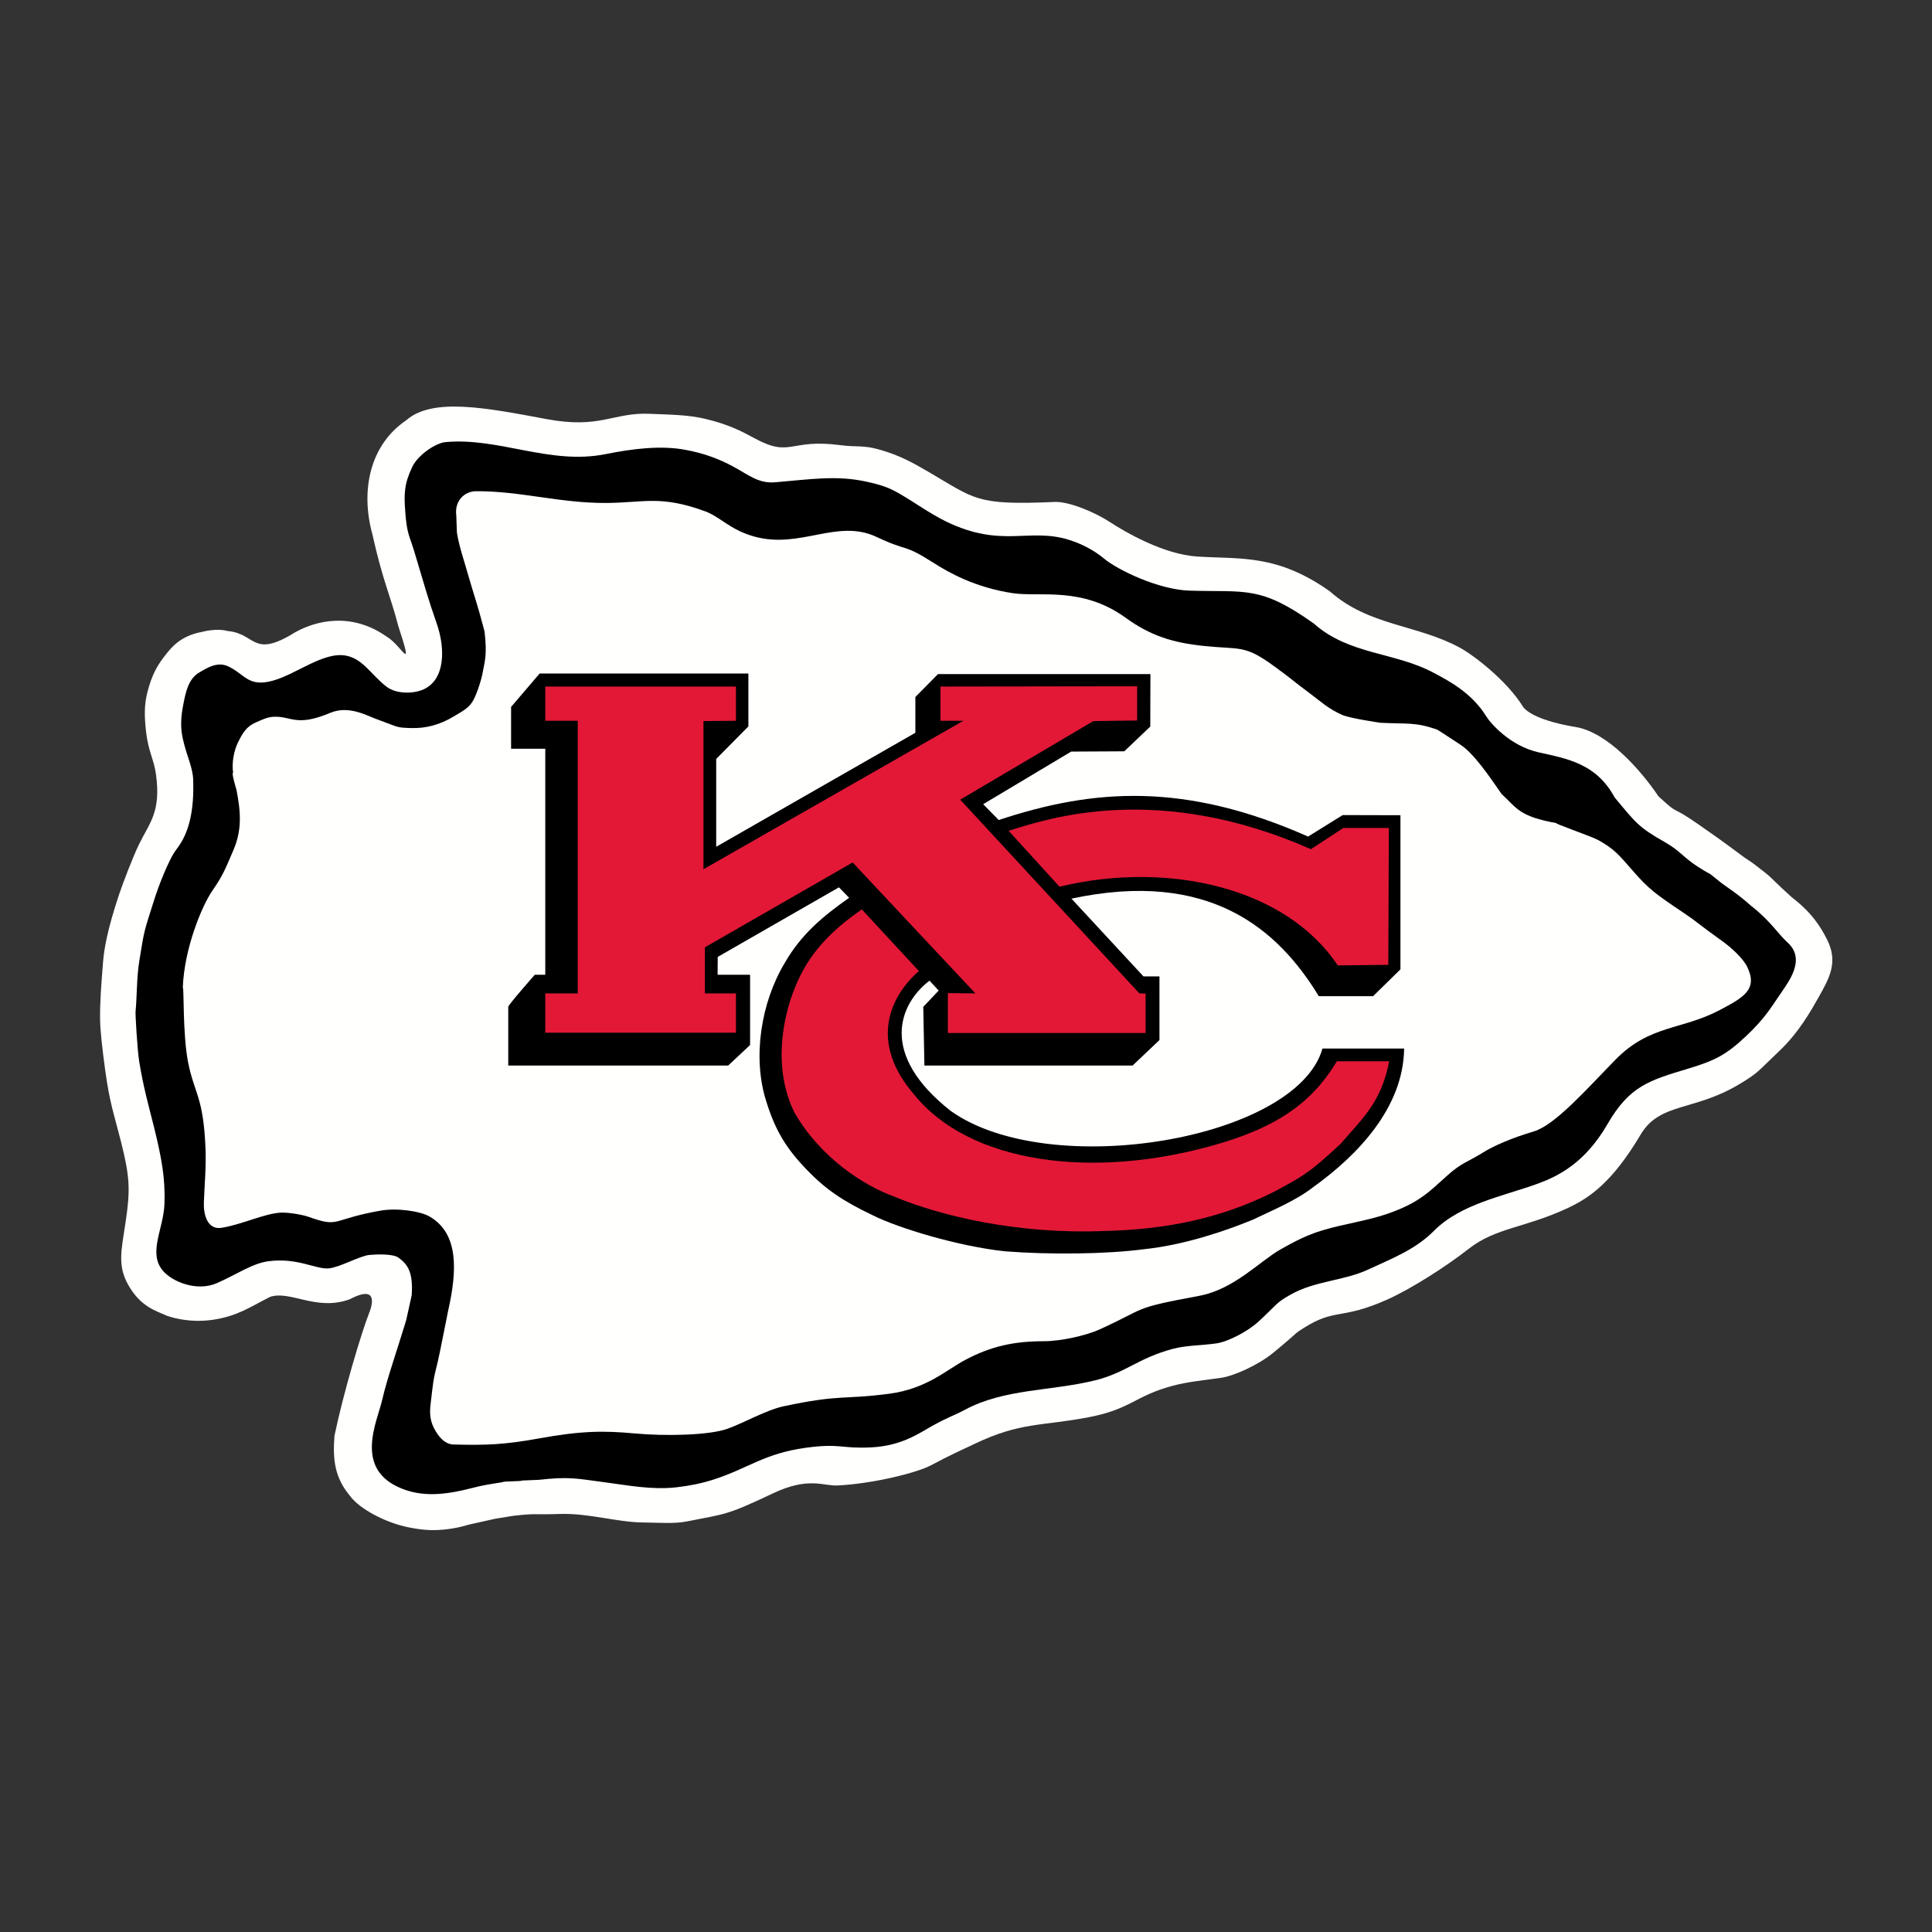
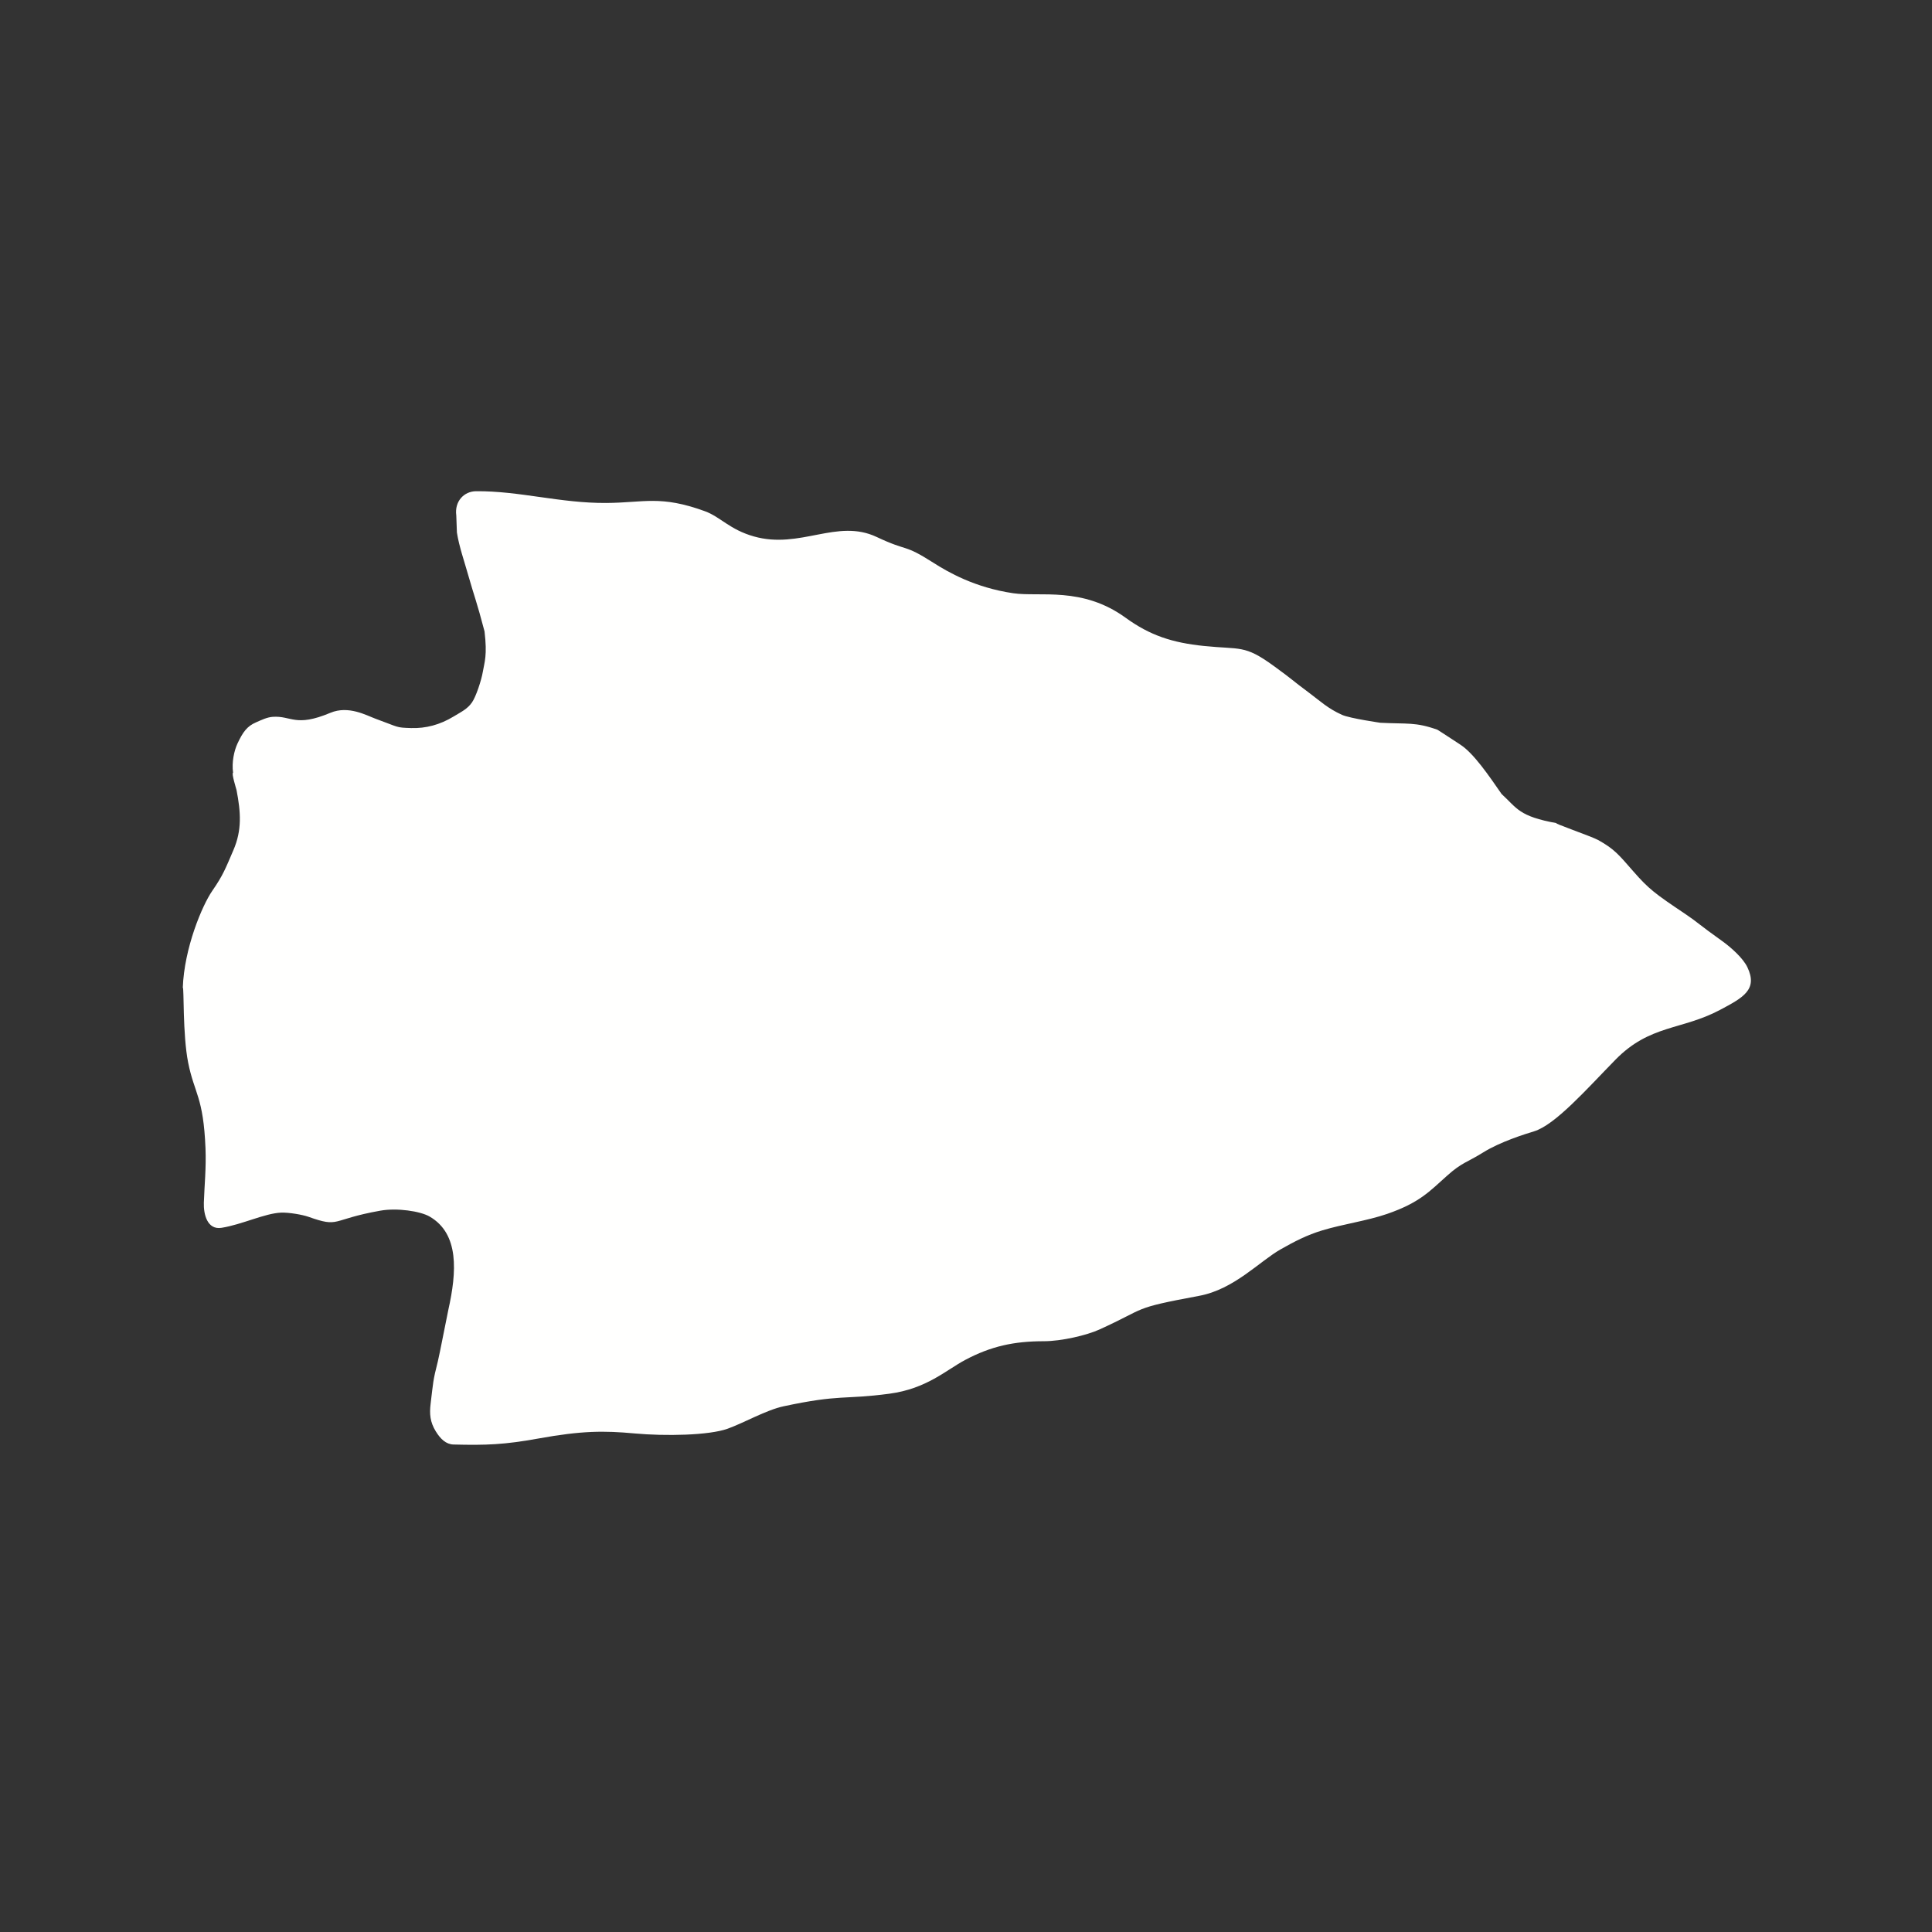
<svg xmlns="http://www.w3.org/2000/svg" width="500" height="500" viewBox="0 0 500 500">
  <rect x="0" y="0" width="500" height="500" fill="#333333" stroke="none" />
  <g fill="none">
-     <path d="M0 0h500v500h-500z" />
-     <path fill="#FFFFFE" d="M43.108 340.48c-2.709-1.234-6.269-2.149-9.414-7.095-3.533-5.577-2.286-9.649-1.152-17.356 1.201-8.167 1.066-11.473-1.228-20.555-1.881-7.46-2.943-10.023-4.109-18.676-.72-5.338-1.247-9.829-1.296-12.847-.072-4.487.27-8.689.76-14.933.27-3.469 1.116-8.392 4.108-17.406.986-2.955 3.65-9.942 5.279-13.262 2.732-5.541 5.661-8.284 4.297-18.059-.522-3.757-1.953-5.775-2.542-10.816-.666-5.716-.284-8.401.787-11.937 1.071-3.518 2.349-5.716 4.532-8.419 1.269-1.568 3.667-4.613 9.184-5.59 0 0 3.622-1.036 6.588-.221 7.452.649 6.354 7.234 17.478.333 5.328-2.978 14.468-5.356 23.688 1.113 3.938 2.315 7.231 10.18 2.997-2.788-1.98-7.707-3.992-11.55-6.687-23.681-3.154-11.473-.599-23.181 8.748-29.514 6.746-5.928 20.434-3.288 36.311-.311 13.932 2.617 17.226-1.775 26.712-1.369 5.333.23 9.859.248 14.252 1.279 6.057 1.428 9.472 3.198 12.82 5.023 9.504 5.185 8.955.063 22.23 1.811 4.248.559 5.917-.068 10.219 1.176 4.977 1.432 8.06 3.077 12.456 5.64 12.308 7.171 12.321 8.784 32.823 7.888 3.794-.167 10.557 2.761 14.216 5.153 4.068 2.662 13.954 8.415 22.689 8.973 11.124.712 20.655-.707 34.371 9.05 10.017 8.915 22.464 8.496 33.579 14.532 3.573 1.937 12.109 8.469 16.303 15.208.895 1.446 4.554 3.82 13.689 5.333 8.212 1.356 16.821 11.113 21.406 17.924 5.904 5.446 2.443 1.748 10.534 7.392 3.911 2.73 5.873 4.095 9.697 6.955 4.981 3.725 1.805 1.009 7.754 5.707 1.089.856 2.538 2.491 6.511 6.068 5.162 3.973 7.421 7.509 9.158 10.973 2.93 5.829.585 9.937-2.12 14.771-1.998 3.554-5.197 9.275-10.296 14.091-5.661 5.347-5.211 5.5-10.377 8.595-11.74 7.014-20.511 4.64-25.479 13.014-7.339 12.37-13.243 16.365-18.783 18.96-11.164 5.234-18.657 5.05-25.74 10.613-5.773 4.532-14.899 10.365-21.069 13.118-11.875 5.293-13.338 2.18-21.465 7.257-2.758 1.725-1.008.73-7.947 6.451-3.996 3.293-10.368 6.086-13.536 6.527-4.144.581-8.721 1.036-12.587 2.072-9.751 2.613-10.813 6.041-21.559 8.104-12.542 2.41-17.726 1.216-29.696 6.928-3.123 1.491-6.534 2.982-11.106 5.464-3.762 2.05-15.327 4.847-24.26 5.293-3.892.198-7.546-2.369-16.965 2.122-12.159 5.797-12.33 5.207-21.969 7.162-3.505.712-7.447.32-11.115.306-7.007-.018-14.306-2.442-21.794-2.212-7.677.243-5.895-.23-12.285.496l-4.527.739-6.674 1.487-2.425.644c-6.12 1.342-9.778.793-13.361.09-6.016-1.194-12.685-4.788-15.106-8.086-3.978-4.752-4.523-9.325-4.059-15.559 2.245-10.865 6.849-26.334 8.986-31.852 0 0 3.528-8.023-5.008-3.527-8.649 3.189-15.408-2.392-20.655-.604-5.175 2.604-8.375 4.982-14.846 5.928-6.719.978-11.93-1.086-11.93-1.086" />
-     <path fill="#000" d="M139.467 382.977c7.758-.874 9.612-.342 16.565.568 6.462.847 12.645 2.095 19.049 1.365 3.209-.365 6.377-.978 9.518-1.982 8.978-2.874 13.145-6.775 23.963-8.248 8.96-1.216 8.964.279 16.817-.095 8.231-.392 12.807-3.901 16.272-5.784 4.203-2.288 5.301-2.473 8.114-3.978 10.17-5.446 22.113-4.77 33.539-7.563 8.033-1.964 11.178-5.752 20.151-8.158 3.564-.955 7.475-.887 11.291-1.423 2.921-.405 8.082-3.005 10.971-5.671 4.955-4.59 4.406-4.775 8.258-6.946 6.422-3.635 13.694-3.523 20.151-6.523 6.008-2.788 12.186-5.162 16.943-9.964 6.93-7.005 17.87-8.964 26.865-12.23 5.297-1.932 12.254-5.338 18.09-15.437 5.729-9.892 10.796-11.311 20.979-14.379 6.773-2.045 9.698-3.491 14.913-8.415 4.698-4.433 6.386-7.284 8.496-10.388 2.417-3.563 7.164-9.415 2.12-13.892-2.214-1.969-4.455-5.622-9.212-9.284-3.654-3.293-6.674-5.131-7.677-5.924-5.481-4.324-.864-.91-6.129-4.243-3.717-2.351-4.766-4.243-8.595-6.406-6.858-3.874-7.574-5.018-13.055-11.608-4.757-8.78-12.218-10-19.697-11.672-7.227-1.613-12.353-7.383-13.572-9.37-3.843-6.221-10.053-9.307-13.347-11.095-10.233-5.554-22.032-4.667-31.253-12.874-13.896-9.879-17.555-8.05-32.162-8.5-8.055-.243-18.626-5.397-22.068-8.262-2.894-2.41-6.233-3.996-9.216-4.915-10.296-3.176-17.348 2.279-31.743-4.734-4.208-2.054-8.006-4.87-12.141-7.252-2.574-1.482-4.536-2.198-8.568-3.068-7.619-1.649-14.252-.595-23.481.189-4.329.374-6.899-1.928-10.877-4.077-3.654-1.978-7.556-3.433-12.389-4.329-6.255-1.162-13.356-.342-20.628 1.117-14.396 2.892-27.608-4.401-41.49-3.104-2.354.221-7.016 3.176-8.577 6.487-2.097 4.437-2.097 7-1.787 11.388.423 5.955 1.125 6.379 2.291 10.253 2.52 8.41 3.798 12.987 5.81 18.658 2.336 6.59 2.259 14.613-3.29 17.172-2.673 1.234-7.119 1.266-9.63-.653-3.906-2.978-6.044-7.171-10.449-8.036-5.877-1.162-12.929 4.874-19.175 6.518-6.264 1.653-7.061-1.757-11.412-3.775-2.894-1.342-5.675.613-7.299 1.514-2.93 1.635-3.636 5.009-4.32 8.604-.545 2.878-.779 5.559-.068 8.694 1.031 4.559 2.547 7.293 2.664 10.469.279 7.982-.999 13.838-4.293 18.05-2.093 2.68-4.833 10.077-5.697 12.811-2.889 9.144-2.543 7.55-3.938 16.046-.716 4.333-.599 9.198-.981 13.257-.072.748.482 9.973.927 12.726 1.103 6.82 2.381 11.212 3.816 16.96 2.066 8.307 2.952 13.469 2.745 19.893-.207 6.577-4.352 12.762-.414 17.406 2.448 2.883 8.825 5.487 14.013 3.198 5.256-2.329 9.09-5.072 13.221-5.64 7.61-1.05 12.501 2.212 15.804 1.824 2.912-.342 8.033-3.27 10.445-3.473 1.922-.162 6.089-.347 7.551.748 2.318 1.739 3.749 3.662 3.362 9.671-.009.09-1.409 6.401-1.422 6.455-2.399 7.901-4.986 15.235-6.224 20.663-1.292 5.662-7.502 17.924 5.099 22.947 5.306 2.113 10.917 1.703 17.87-.086 3.524-.91 4.986-1.059 8.276-1.608 0-.248 4.937-.158 4.937-.401l4.383-.185" />
+     <path d="M0 0h500h-500z" />
    <path fill="#FFFFFE" d="M377.989 192.75c3.411 2.23 7.331 7.982 10.625 12.739 4.019 3.662 4.383 5.784 14.351 7.563-1.926-.347 8.969 3.415 10.611 4.333 4.284 2.378 5.377 3.842 9.175 8.176 3.928 4.482 5.49 5.68 13.415 10.982 3.078 2.063 3.627 2.802 9.49 6.973 2.416 1.721 5.476 4.505 6.565 6.793 2.772 5.811-1.098 7.879-7.123 11.072-9.905 5.257-18.103 3.757-27.023 12.874-7.443 7.599-15.575 16.87-21.078 18.537-2.399.73-8.752 2.721-13.091 5.419-4.298 2.676-5.512 2.59-9.365 6.027-4.576 4.081-7.132 7.009-15.547 9.919-5.189 1.788-11.313 2.622-16.749 4.252-4.023 1.212-7.24 2.887-10.818 4.919-5.463 3.099-12.038 10.352-21.074 12.032-17.892 3.333-13.14 2.969-25.897 8.748-3.168 1.437-9.707 3-14.297 3-7.672 0-13.657 1.27-20.412 4.865-4.918 2.622-9.927 7.437-19.579 8.721-11.925 1.586-12.587.09-27.392 3.257-4.491.968-10.161 4.243-14.445 5.793-4.81 1.743-16.142 1.96-24.147 1.225-7.821-.716-13.563-.73-24.862 1.32-8.748 1.586-13.464 1.766-21.96 1.55-1.912-.054-3.352-1.396-4.59-3.415-1.476-2.396-1.651-4.5-1.328-7.144.68-5.554.563-5.825 1.872-10.969.401-1.563 2.363-11.757 2.709-13.316 2.192-9.807 2.867-19.694-4.851-24.158-2.412-1.392-8.406-2.288-12.744-1.518-13.068 2.32-10.328 4.518-18.679 1.563-1.404-.496-4.955-1.14-7.02-1.054-4.18.167-10.138 3.099-15.408 3.928-3.699.586-4.667-3.541-4.568-6.491.153-4.572.63-8.964.427-14.077-.54-13.383-2.875-14.104-4.486-22.172-1.462-7.32-1.04-19.744-1.39-19.392.364-10.248 5.004-21.289 7.646-25.104 2.763-4 3.357-5.631 5.458-10.523 2.223-5.176 1.926-9.748.797-15.559-.027-.14-1.373-4.437-.886-4.437-.387-2.739.274-5.739 1.148-7.599 1.413-3.014 2.511-4.473 4.761-5.446 1.391-.608 2.862-1.338 4.343-1.441 4.855-.342 5.837 2.775 14.913-1.036 4.698-1.978 9.369.671 11.678 1.518 6.295 2.293 5.202 2.293 9.212 2.423 3.811.122 7.479-.842 11.016-2.991 2.034-1.243 3.573-1.923 4.779-3.68 1.035-1.514 2.407-5.689 2.776-7.847.45-2.626 1.184-4.275.45-10.496-2.011-7.685-2.74-9.334-4.117-14.199-1.116-3.964-2.466-7.757-3.033-11.397-.009-.068-.162-4.415-.162-4.415-.49-3.635 1.98-6.243 5.121-6.27 11.25-.09 21.802 3.117 33.692 3.041 9.81-.063 13.981-2.072 25.528 2.135 4.023 1.464 6.399 4.757 12.695 6.532 11.975 3.378 21.488-4.703 31.73.122 8.514 4.014 6.723 1.59 14.728 6.698 3.731 2.383 10.674 6.41 20.632 7.874 6.894 1.018 17.829-1.829 29.097 6.347 6.336 4.599 12.127 6.46 20.232 7.298 9.544.987 10.471-.36 17.995 5.095 5.535 4.018 4.01 3.122 9.594 7.284 2.529 1.883 4.513 3.802 8.172 5.446 2.093.941 10.116 2.063 9.869 2.05 7.132.365 9.139-.221 14.805 1.797-.122-.131 7.313 4.752 6.016 3.906" />
-     <path fill="#000" d="M131.537 260.604v15.154h56.921l5.666-5.311v-18.185h-8.406l.031-4.613 31.37-18.005 2.632 2.707c-7.02 4.942-12.465 9.554-16.673 16.874-6.156 10.266-8.406 24.514-4.752 35.861 2.38 7.685 5.301 12.262 10.422 17.604 4.932 5.086 9.135 8.014 17.181 11.856 6.579 3.293 22.118 8.014 34.182 9.293 11.695.914 26.321.734 36.009-.55 10.598-1.095 21.569-4.937 28.152-7.649 5.297-2.559 11.147-4.937 15.642-8.451 11.336-8.158 23.288-20.46 23.472-35.83h-21.132c-6.656 23.604-70.632 34.402-96.219 16.14-18.648-14.676-13.347-27.668-5.486-33.704l2.38 2.563-3.987 4.207.292 15.19h53.887l6.944-6.586v-16.473h-4.131l-18.643-20.127c35.825-7.68 53.559 8.05 64.013 25.249h14.036l7.092-6.951v-39.889l-14.949-.036-8.955 5.559c-31.81-14.086-55.386-12.473-80.064-4.279l-4.023-4.095 22.779-13.618 13.743-.072 6.727-6.406.036-13.577h-54.985l-5.846 5.933v9.253l-51.543 29.501v-22.726l8.329-8.419v-13.685h-54.032l-7.38 8.635v10.829h8.847v58.484h-2.709s-7.236 8.198-6.872 8.343" />
-     <path fill="#E31837" d="M141.118 177.678h49.347v8.856l-8.406.077v38.348l67.266-38.425h-5.922v-8.856l50.891-.072v8.856l-11.335.149-34.452 20.343 46.368 50.137 1.611.036v10.212h-51.179v-10.32l7.128.072-31.77-33.884-38.241 21.956v11.928h8.042v10.176h-49.347v-10.176h8.406v-70.556h-8.406v-8.856zm218.394 96.98c-1.976 10.428-6.728 14.636-12.613 21.406-7.862 7.32-9.468 8.239-17.329 12.442-13.523 6.77-27.599 9.694-43.686 10.068-22.486.914-42.403-3.847-54.652-8.969-7.497-2.743-18.648-9.698-25.591-21.591-5.666-11.527-2.889-23.789-.877-29.825 2.524-7.32 6.543-14.825 18.279-22.834l14.769 15.955c-7.493 6.509-12.978 18.406-1.242 31.947 14.04 17.564 46.026 22.505 79.295 12.622 17.181-5.117 24.673-12.257 30.123-21.221h13.527zm-98.487-59.65c10.048-3.113 38.385-12.811 78.232 4.757l8.411-5.491h11.767l-.144 35.425-13.086.149c-13.347-20.091-43.686-27.158-72.018-20.384l-13.162-14.455z" />
  </g>
</svg>